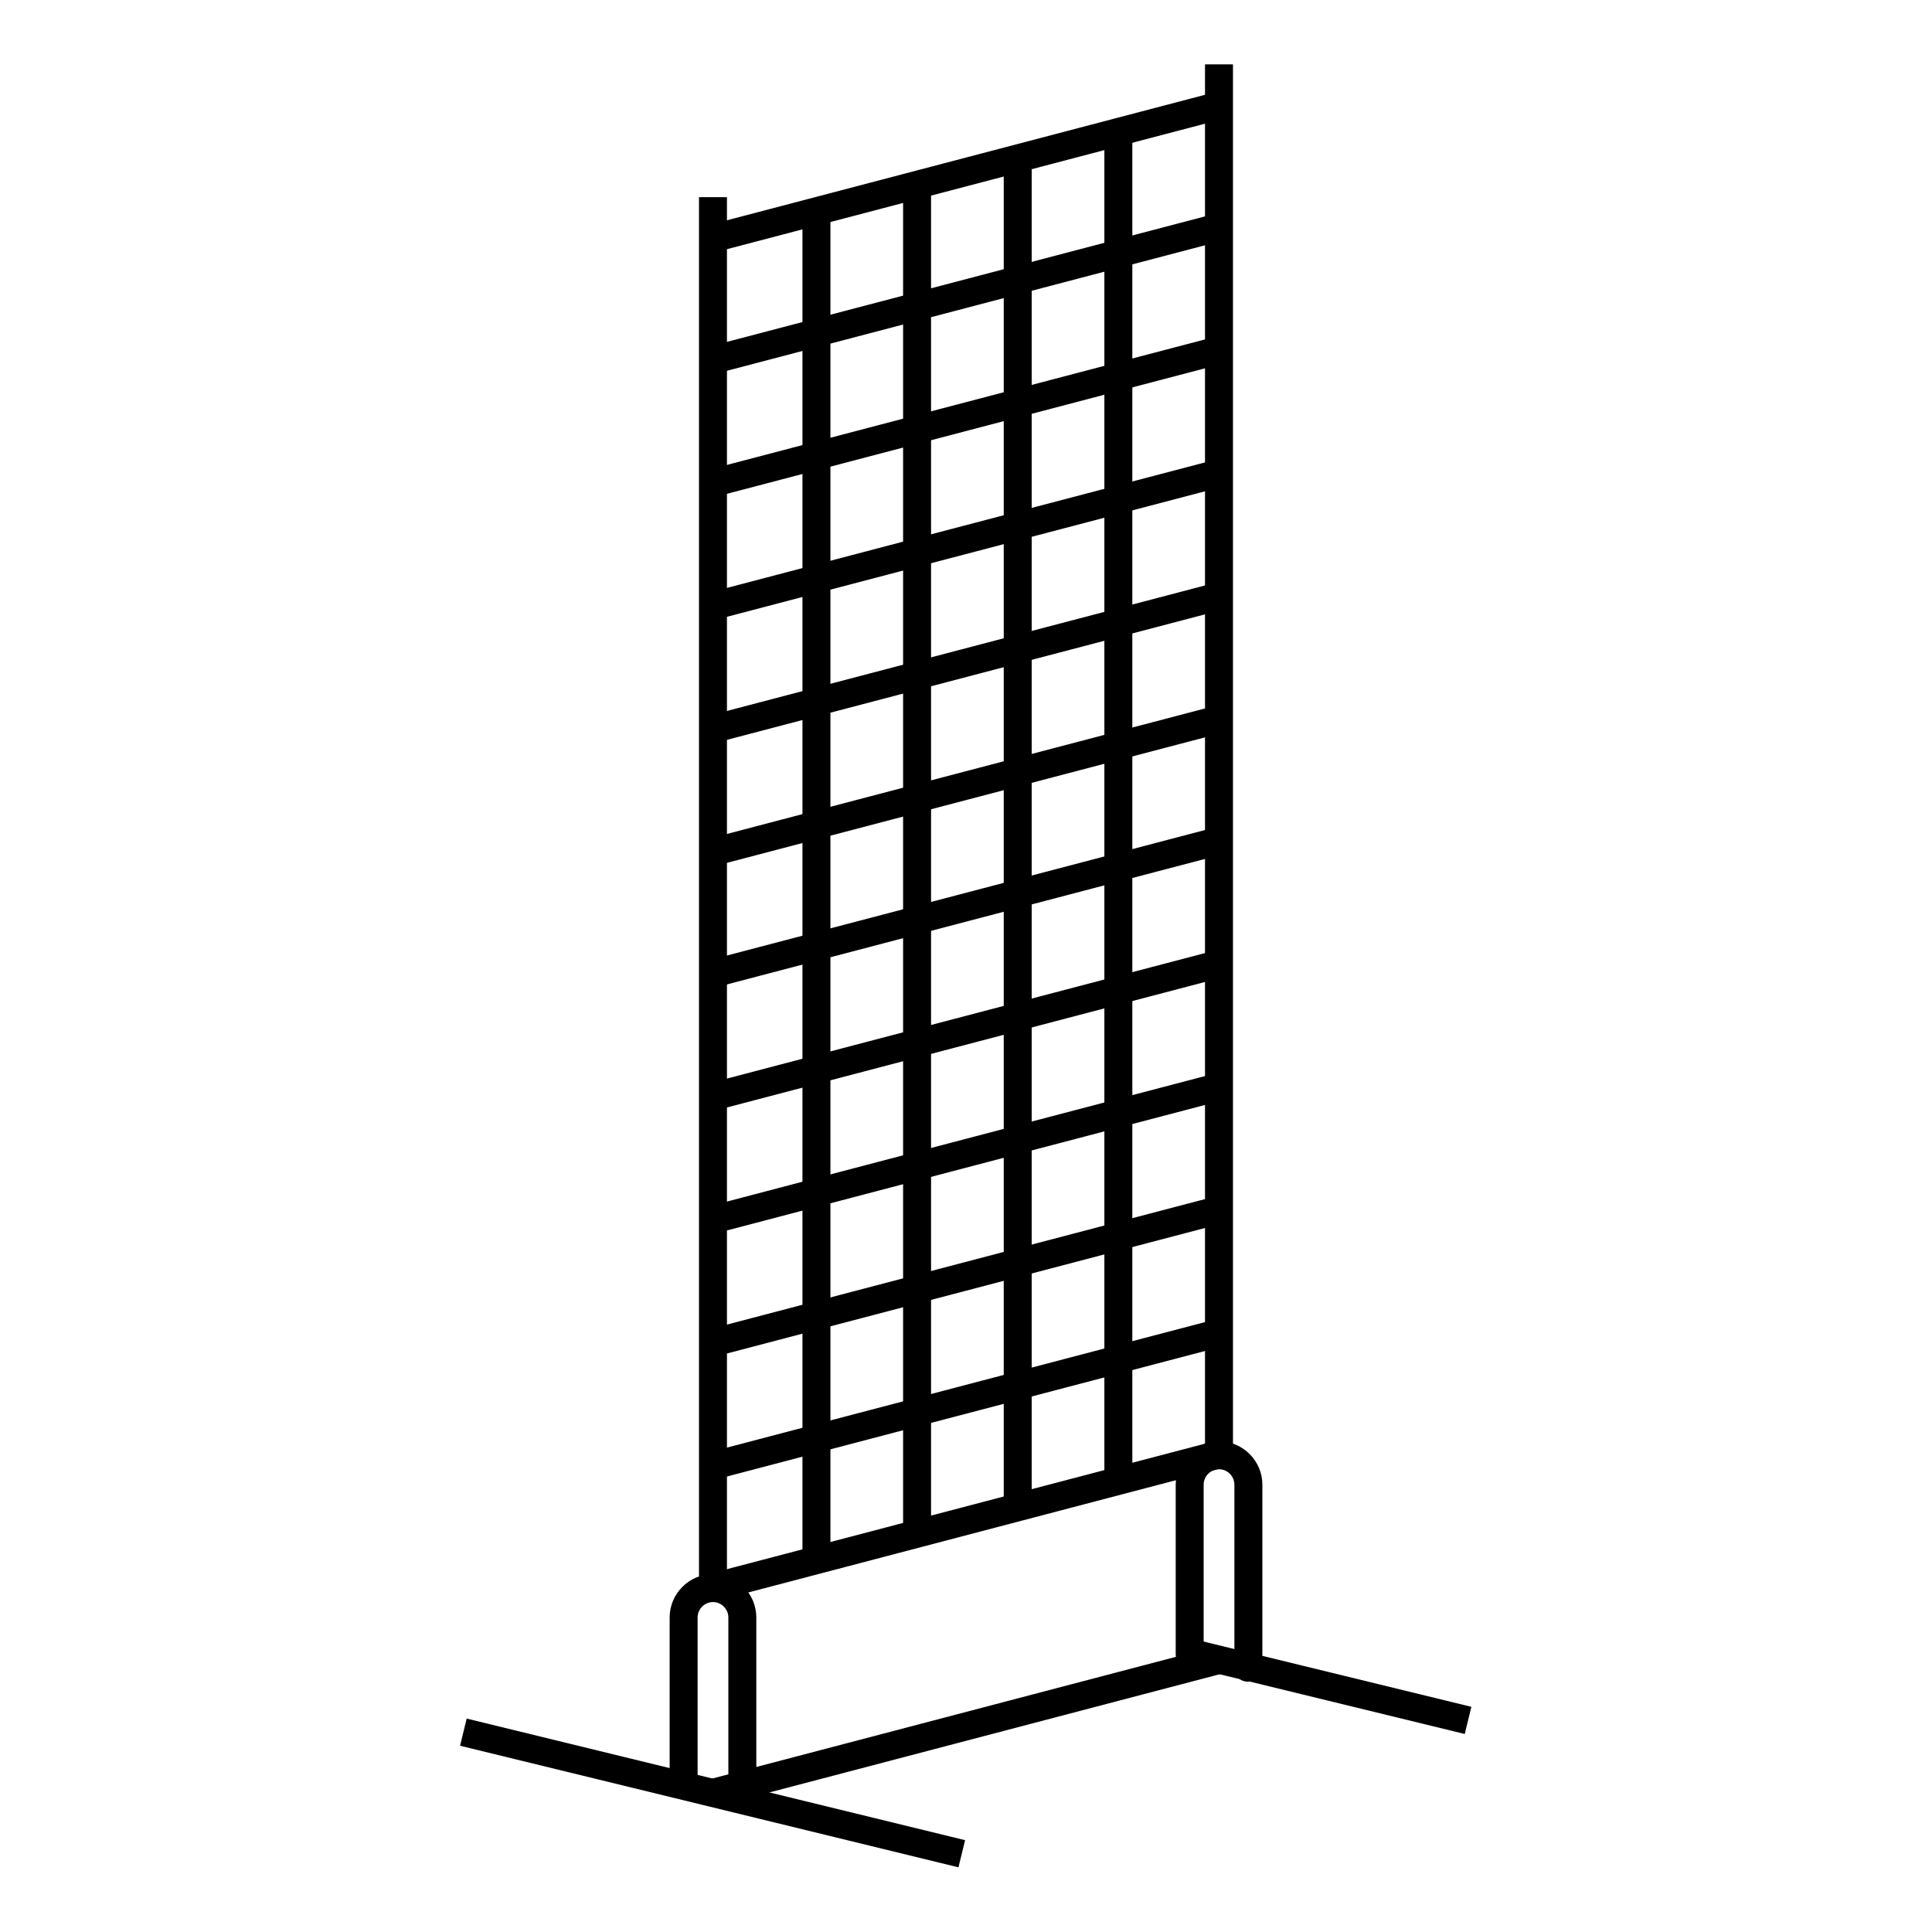
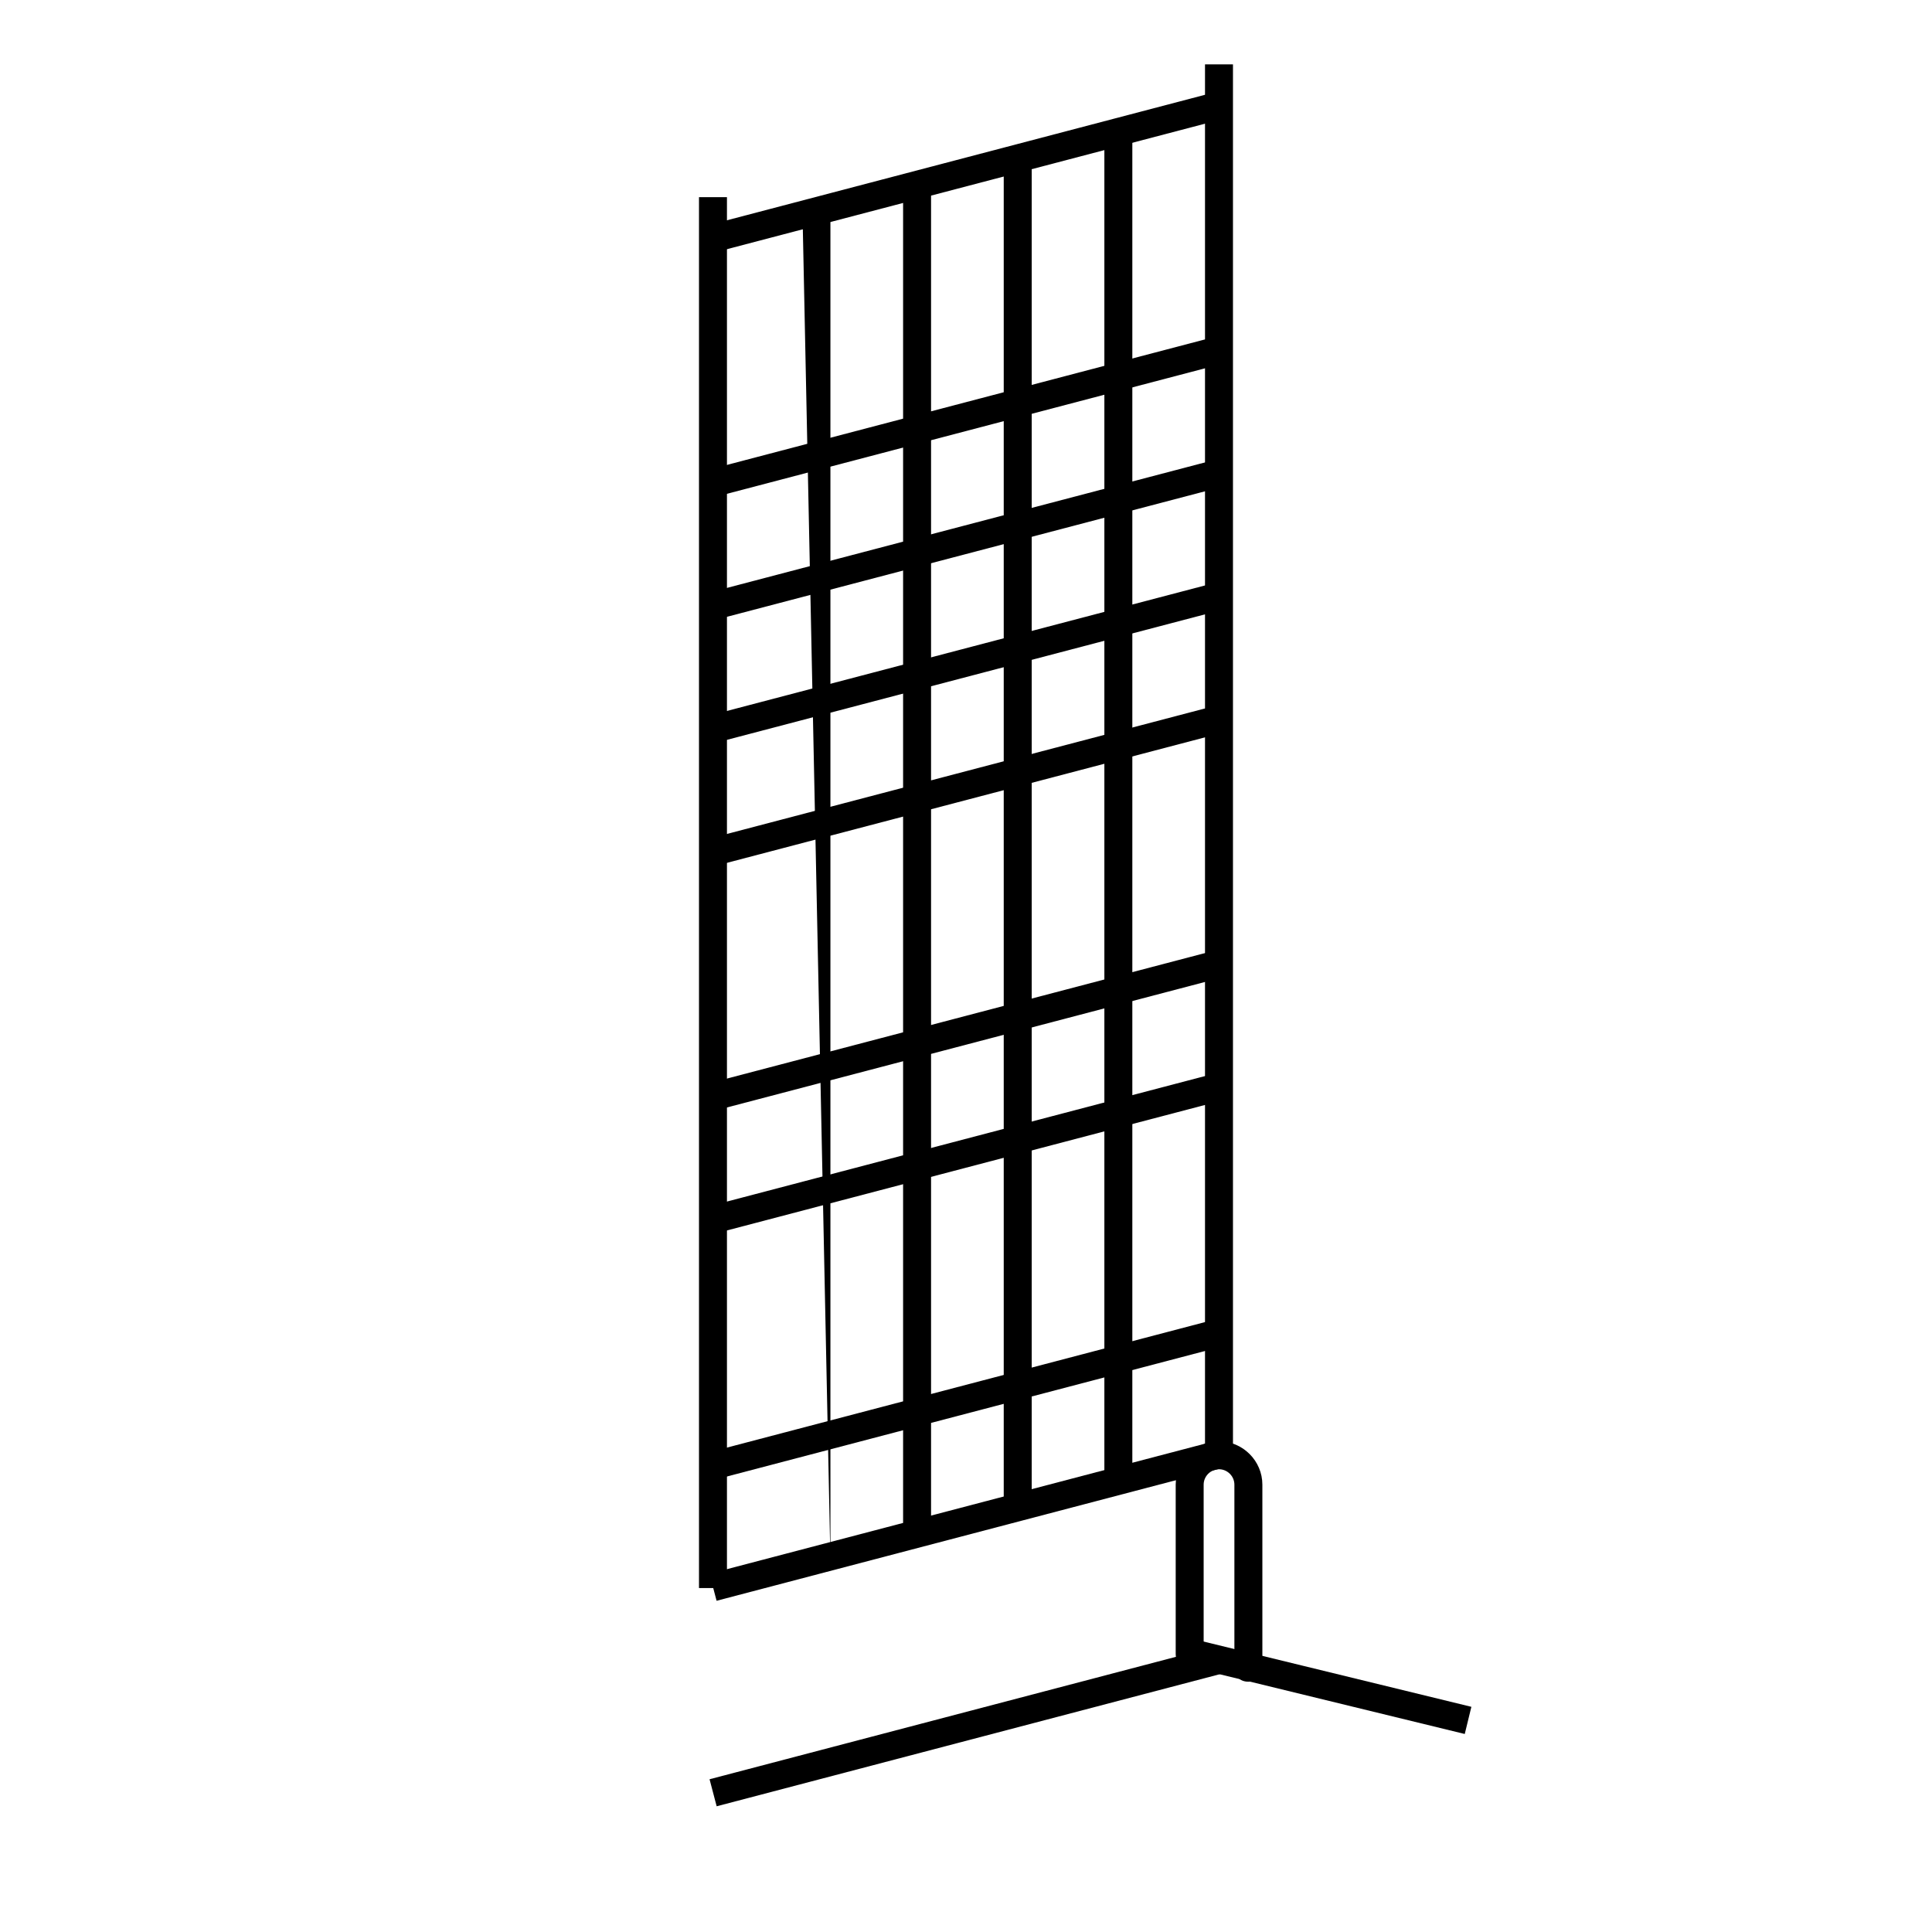
<svg xmlns="http://www.w3.org/2000/svg" fill="#000000" width="800px" height="800px" version="1.1" viewBox="144 144 512 512">
  <g>
-     <path d="m265.92 606.64 1.758-7.199 132.08 32.223-1.758 7.199z" />
-     <path d="m344.43 621.16h-7.41v-48.527c0-2.223-1.852-4.074-4.074-4.074-2.223 0-4.074 1.852-4.074 4.074v44.824h-7.41v-44.824c0-6.297 5.188-11.484 11.484-11.484 6.297 0 11.484 5.188 11.484 11.484z" />
    <path d="m329.24 196.25h7.41v368.6h-7.41z" />
    <path d="m458.39 585.54 1.754-7.199 73.785 17.984-1.754 7.199z" />
    <path d="m474.83 589.67c-2.223 0-3.703-1.48-3.703-3.703v-48.527c0-2.223-1.852-4.074-4.074-4.074-2.223 0-4.074 1.852-4.074 4.074v44.824c0 2.223-1.48 3.703-3.703 3.703-2.223 0-3.703-1.48-3.703-3.703v-44.824c0-6.297 5.188-11.484 11.484-11.484 6.297 0 11.484 5.188 11.484 11.484v48.527c-0.004 1.852-1.488 3.703-3.711 3.703z" />
    <path d="m463.34 161.06h7.41v368.6h-7.41z" />
    <path d="m436.67 178.84h7.41v357.48h-7.41z" />
    <path d="m410 185.88h7.41v357.85h-7.41z" />
    <path d="m383.33 192.92h7.41v357.48h-7.41z" />
-     <path d="m356.66 199.96h7.41v357.48h-7.41z" />
+     <path d="m356.66 199.96h7.41v357.48z" />
    <path d="m332.02 561.06 134.36-35.27 1.883 7.164-134.36 35.27z" />
    <path d="m332.1 528.82 134.36-35.27 1.883 7.164-134.36 35.27z" />
-     <path d="m332.07 496.23 134.36-35.27 1.883 7.164-134.36 35.27z" />
    <path d="m332.05 463.63 134.36-35.27 1.883 7.164-134.36 35.27z" />
    <path d="m332.04 431.04 134.36-35.27 1.883 7.164-134.36 35.27z" />
-     <path d="m332.01 398.44 134.36-35.27 1.883 7.164-134.36 35.27z" />
    <path d="m332.09 366.2 134.36-35.27 1.883 7.164-134.36 35.27z" />
    <path d="m332.07 333.61 134.36-35.27 1.883 7.164-134.36 35.27z" />
    <path d="m332.04 301.01 134.36-35.27 1.883 7.164-134.36 35.27z" />
    <path d="m332.02 268.42 134.36-35.27 1.883 7.164-134.36 35.27z" />
-     <path d="m332 235.82 134.36-35.27 1.883 7.164-134.36 35.27z" />
    <path d="m332.07 203.58 134.36-35.27 1.883 7.164-134.36 35.27z" />
    <path d="m332.04 615.52 134.36-35.27 1.883 7.164-134.36 35.27z" />
  </g>
</svg>